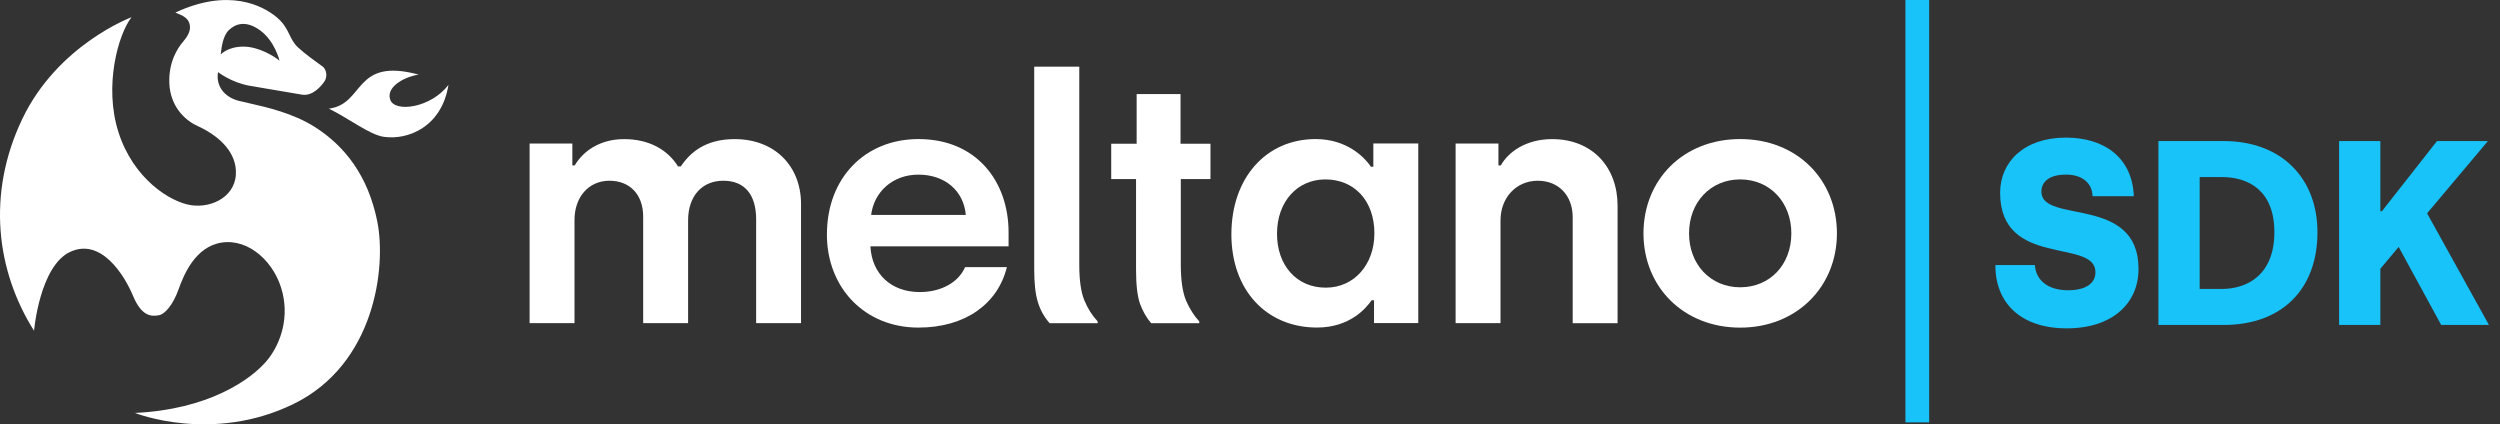
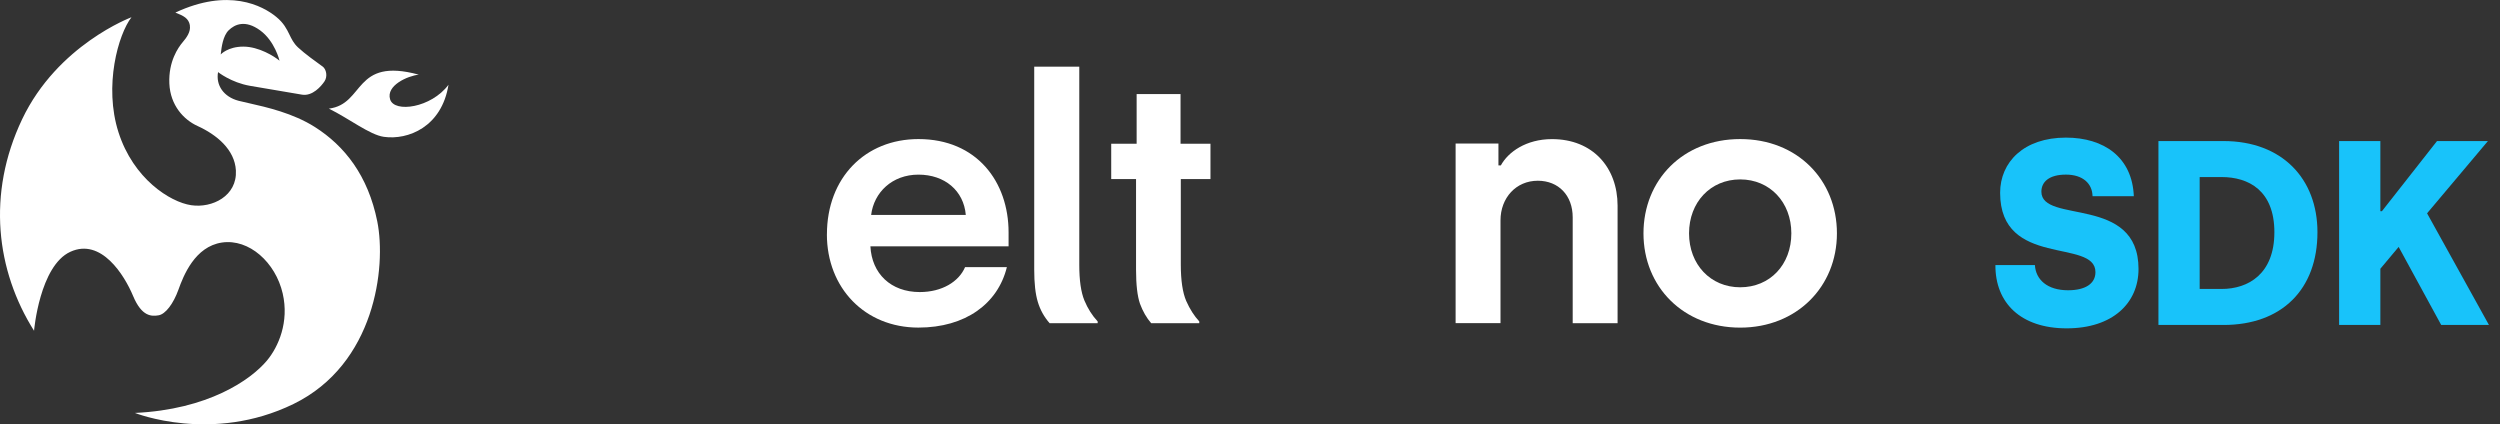
<svg xmlns="http://www.w3.org/2000/svg" width="218" height="37" viewBox="0 0 218 37" fill="none">
  <rect x="0" y="0" width="218" height="37" fill="#333333" stroke="none" />
  <path d="M91.526 28.182C91.051 27.643 90.707 27.026 90.498 26.329C90.285 25.631 90.184 24.693 90.184 23.512V5.815H94.113V23.095C94.113 24.435 94.259 25.468 94.558 26.199C94.857 26.912 95.242 27.521 95.717 28.027V28.185H91.522H91.526V28.182Z" fill="white" />
  <path d="M100.382 28.182C99.975 27.713 99.653 27.148 99.407 26.487C99.179 25.826 99.063 24.834 99.063 23.512V15.616H96.898V12.533H99.115V8.203H102.943V12.533H105.553V15.616H102.966V23.069C102.966 24.457 103.126 25.52 103.441 26.251C103.758 26.963 104.136 27.554 104.577 28.027V28.185H100.382V28.182Z" fill="white" />
-   <path d="M46.174 12.518H49.909V14.423H50.118C50.81 13.231 52.257 12.131 54.425 12.131C56.594 12.131 58.22 13.054 59.124 14.512H59.367C60.452 12.877 62.018 12.131 64.067 12.131C67.562 12.131 69.85 14.486 69.85 17.786V28.178H65.936V19.126C65.936 16.982 64.942 15.76 63.076 15.76C61.211 15.76 60.003 17.1 60.003 19.215V28.178H56.085V18.886C56.085 16.982 54.941 15.76 53.136 15.76C51.33 15.76 50.096 17.188 50.096 19.182V28.178H46.182V12.518H46.174Z" fill="white" />
  <path d="M72.108 20.437C72.108 15.494 75.451 12.127 80.09 12.127C85.178 12.127 87.948 15.852 87.948 20.26V21.478H75.899C76.019 23.859 77.679 25.468 80.206 25.468C82.131 25.468 83.612 24.571 84.154 23.294H87.799C87.017 26.484 84.184 28.566 80.086 28.566C75.417 28.566 72.105 25.11 72.105 20.433H72.108V20.437ZM84.217 18.742C84.038 16.627 82.382 15.228 80.09 15.228C77.798 15.228 76.206 16.775 75.963 18.742H84.217Z" fill="white" />
-   <path d="M107.377 20.437C107.377 15.523 110.39 12.127 114.727 12.127C117.467 12.127 119.004 13.737 119.546 14.538H119.755V12.511H123.673V28.174H119.815V26.181H119.606C119.153 26.838 117.736 28.562 114.847 28.562C110.42 28.562 107.377 25.288 107.377 20.43V20.437ZM119.849 20.381C119.849 17.432 118.043 15.645 115.572 15.645C113.101 15.645 111.355 17.609 111.355 20.381C111.355 23.154 113.071 25.084 115.602 25.084C118.133 25.084 119.845 23.003 119.845 20.381H119.849Z" fill="white" />
  <path d="M126.929 12.518H130.664V14.423H130.874C131.505 13.26 133.075 12.131 135.334 12.131C138.885 12.131 141.053 14.604 141.053 17.938V28.182H137.139V18.949C137.139 17.044 135.906 15.76 134.096 15.76C132.201 15.76 130.844 17.251 130.844 19.215V28.178H126.929V12.518Z" fill="white" />
  <path d="M143.311 20.348C143.311 15.701 146.747 12.127 151.745 12.127C156.744 12.127 160.18 15.701 160.18 20.348C160.18 24.996 156.684 28.569 151.745 28.569C146.807 28.569 143.311 25.025 143.311 20.348ZM156.205 20.348C156.205 17.639 154.336 15.645 151.745 15.645C149.155 15.645 147.285 17.639 147.285 20.348C147.285 23.058 149.155 25.051 151.745 25.051C154.336 25.051 156.205 23.087 156.205 20.348Z" fill="white" />
  <path d="M39.109 7.391C37.606 9.41 34.376 9.864 34.017 8.661C33.651 7.457 35.531 6.623 36.518 6.509C30.802 4.962 31.837 9.078 28.678 9.473C30.424 10.329 32.241 11.758 33.467 11.931C35.572 12.234 38.522 11.079 39.109 7.387" fill="white" />
  <path fill-rule="evenodd" clip-rule="evenodd" d="M16.562 2.223C16.453 1.584 16.005 1.381 15.294 1.097H15.291C19.93 -1.074 22.891 0.491 24.087 1.47C24.749 2.012 25 2.529 25.239 3.016C25.43 3.408 25.609 3.781 25.987 4.135C26.551 4.666 27.605 5.423 28.028 5.726C28.069 5.755 28.106 5.781 28.136 5.803C28.45 6.032 28.585 6.66 28.297 7.092C28.009 7.52 27.254 8.402 26.342 8.255C25.433 8.107 23.441 7.764 21.796 7.483C20.155 7.199 19.014 6.287 19.014 6.287C18.809 7.435 19.504 8.45 20.812 8.79C21.067 8.856 21.37 8.923 21.713 9C23.254 9.347 25.557 9.868 27.463 11.079C30.05 12.722 32.099 15.32 32.899 19.311C33.699 23.302 32.701 31.755 25.598 35.225C18.495 38.695 11.765 36.008 11.765 36.008C18.132 35.712 21.859 33.143 23.284 31.434C24.282 30.234 25.224 28.078 24.652 25.594C24.024 22.87 21.71 20.802 19.355 21.149C16.999 21.496 16.001 24.029 15.56 25.258C15.119 26.487 14.431 27.395 13.829 27.495C13.227 27.595 12.364 27.628 11.605 25.808C10.846 23.988 8.823 20.729 6.139 21.954C3.455 23.176 2.969 28.843 2.969 28.843C-0.329 23.615 -1.166 16.915 1.926 10.407C5.017 3.899 11.466 1.503 11.466 1.503C10.311 2.991 9.036 7.491 10.334 11.54C11.631 15.59 14.831 17.62 16.666 17.893C18.502 18.17 20.689 17.089 20.57 14.866C20.472 13.043 18.895 11.747 17.224 10.986C16.031 10.444 14.85 9.196 14.767 7.28C14.685 5.361 15.53 4.15 15.941 3.666C16.267 3.286 16.648 2.762 16.554 2.219L16.562 2.223ZM21.216 4.065C19.863 4.065 19.246 4.748 19.246 4.748C19.25 4.714 19.254 4.674 19.261 4.63C19.317 4.146 19.437 3.138 19.934 2.647C20.476 2.112 21.392 1.71 22.682 2.647C23.971 3.585 24.375 5.294 24.375 5.294C23.923 4.914 22.573 4.065 21.22 4.065H21.216Z" fill="white" />
-   <path d="M168.224 0H166.153V36.831H168.224V0Z" fill="#18C3FA" />
  <path d="M177.444 23.112C177.512 24.371 178.514 25.311 180.334 25.311C181.837 25.311 182.723 24.739 182.723 23.73C182.723 20.75 174.411 23.408 174.411 16.811C174.411 14.131 176.483 12 180.149 12C183.473 12 185.933 13.717 186.069 17.107H182.47C182.448 16.007 181.626 15.226 180.149 15.226C178.672 15.226 178.009 15.867 178.009 16.716C178.009 19.556 186.479 16.97 186.479 23.453C186.479 26.43 184.226 28.632 180.217 28.632C176.208 28.632 173.978 26.411 174 23.112H177.444Z" fill="#18C3FA" />
  <path d="M188.216 12.3H193.887C198.989 12.3 202.082 15.575 202.082 20.25C202.082 25.22 198.985 28.337 193.887 28.337H188.216V12.3ZM193.725 25.197C196.046 25.197 198.326 23.893 198.326 20.25C198.326 16.606 196.072 15.439 193.725 15.439H191.811V25.197H193.725Z" fill="#18C3FA" />
  <path d="M212.873 28.337L209.162 21.531L207.568 23.434V28.337H203.97V12.3H207.568V18.415H207.704L212.508 12.3H216.946L211.641 18.601L217.037 28.337H212.87H212.873Z" fill="#18C3FA" />
</svg>